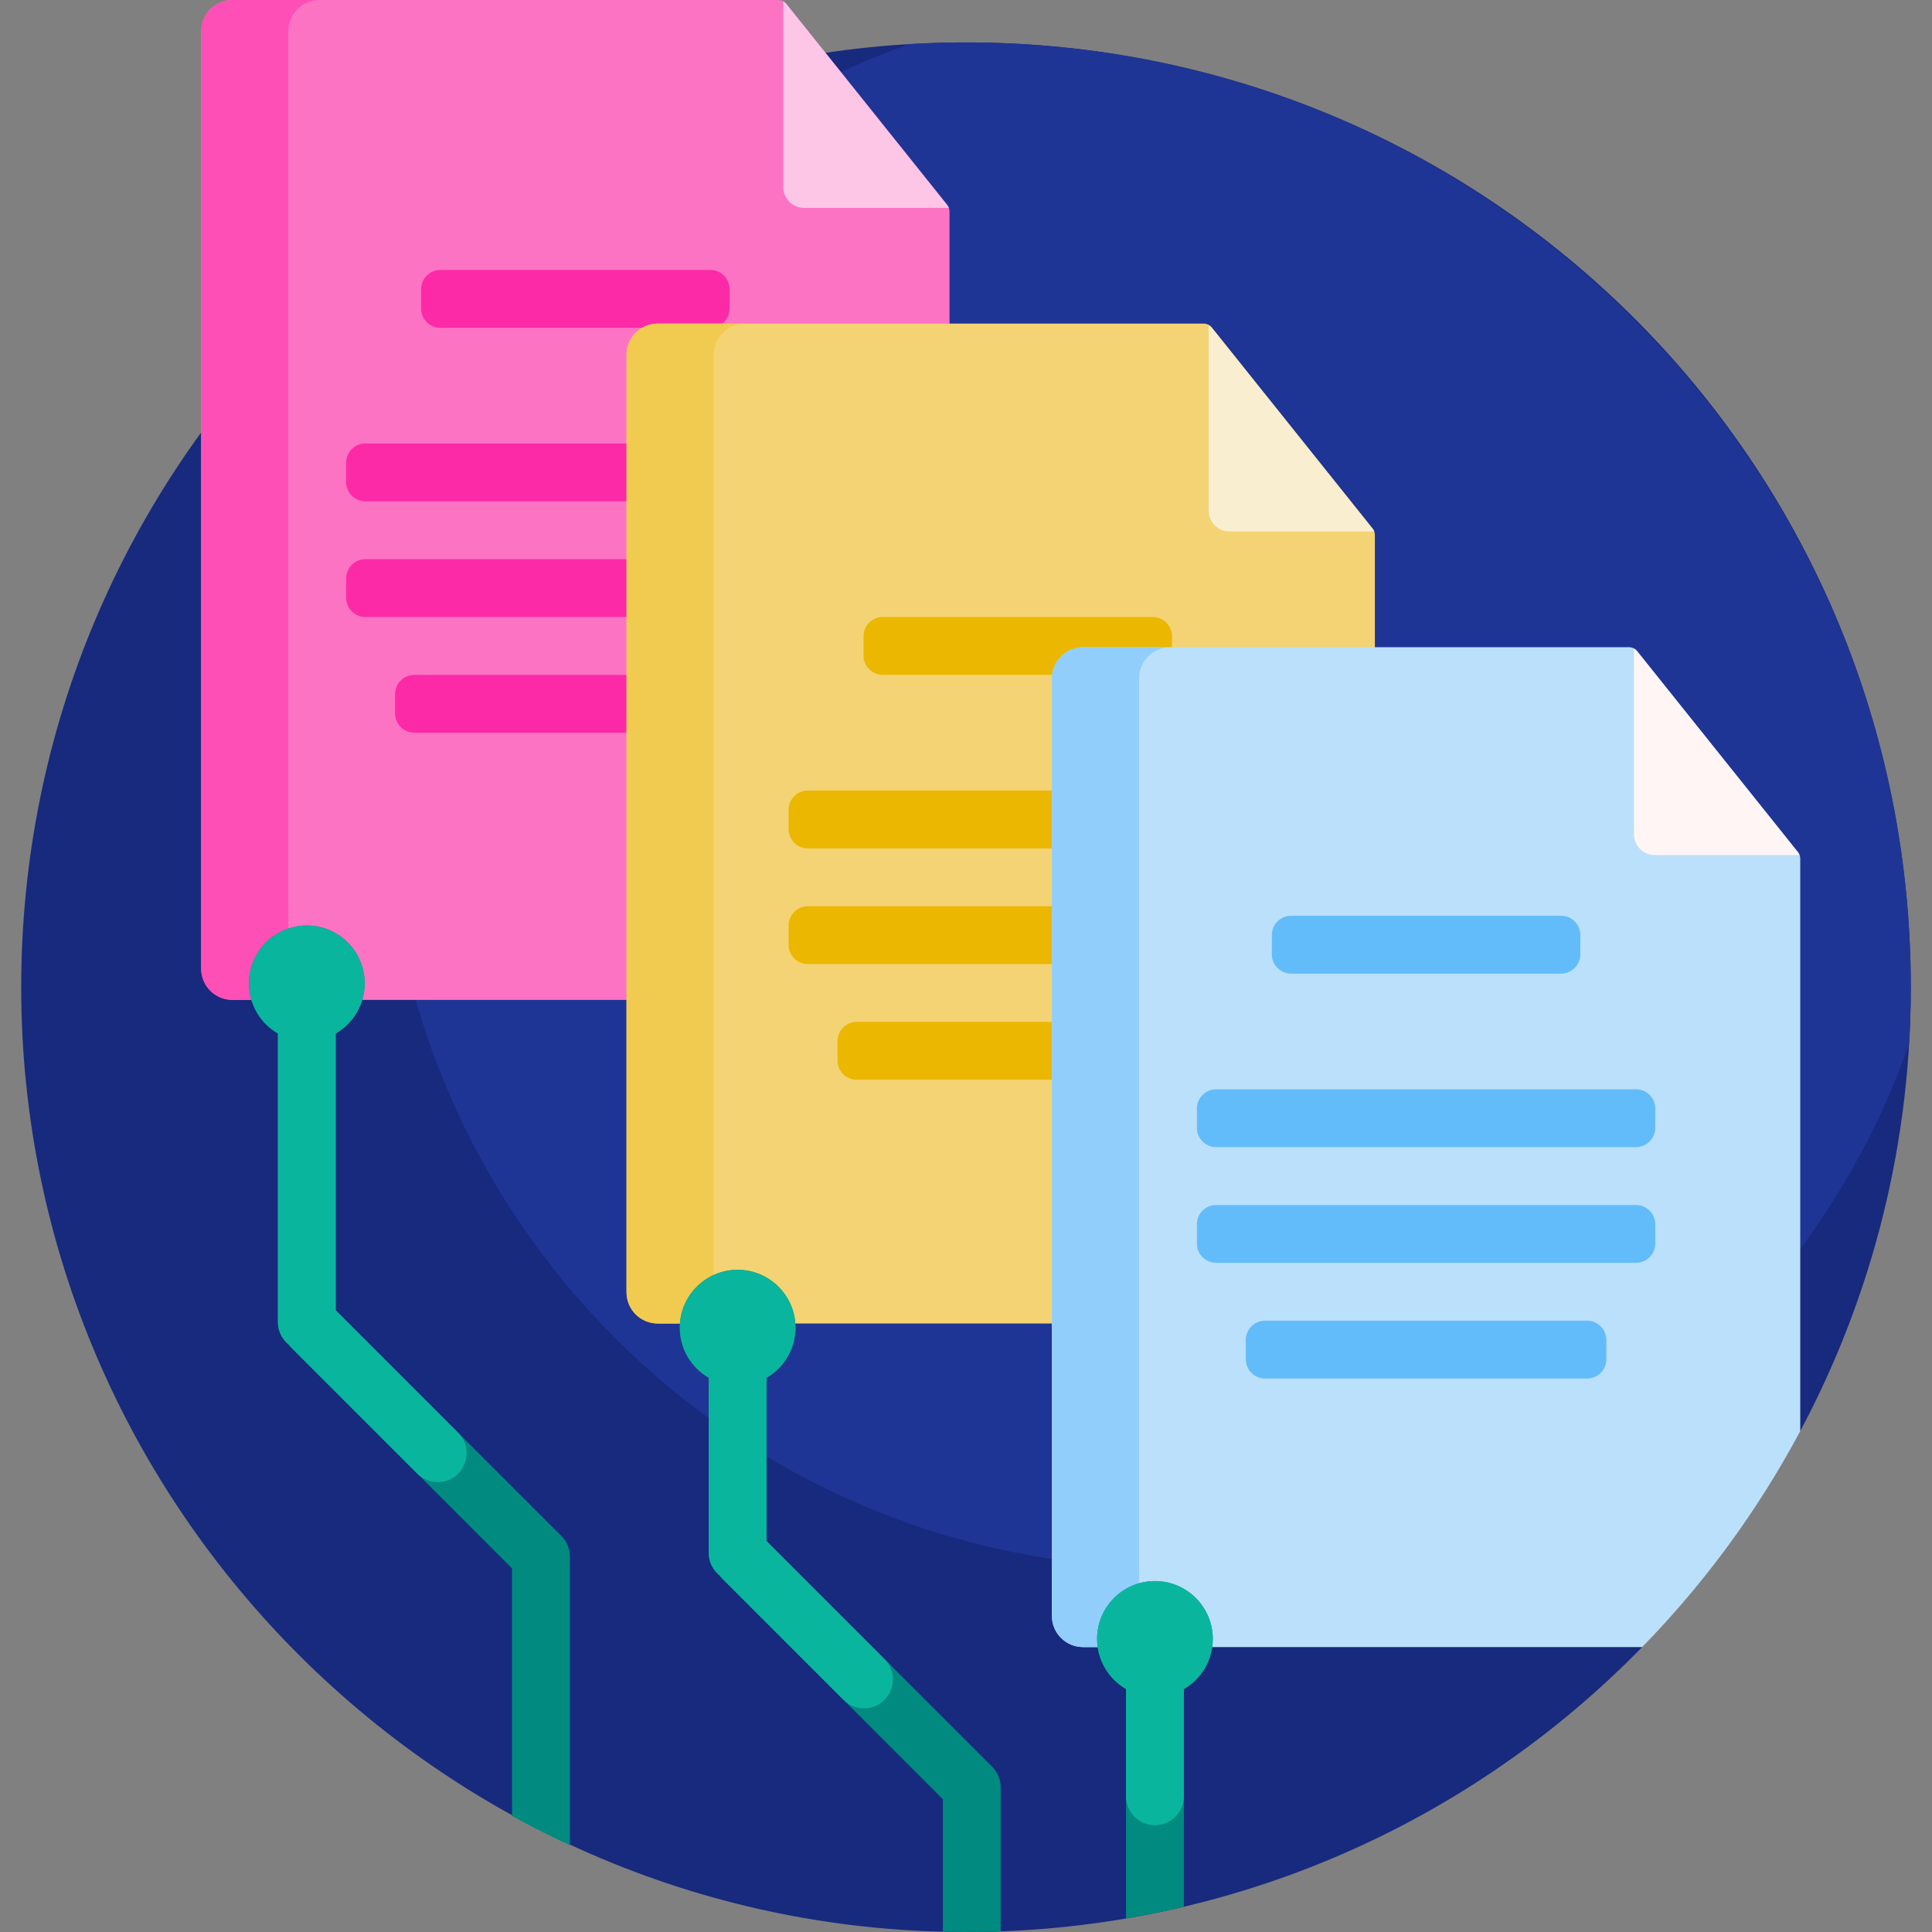
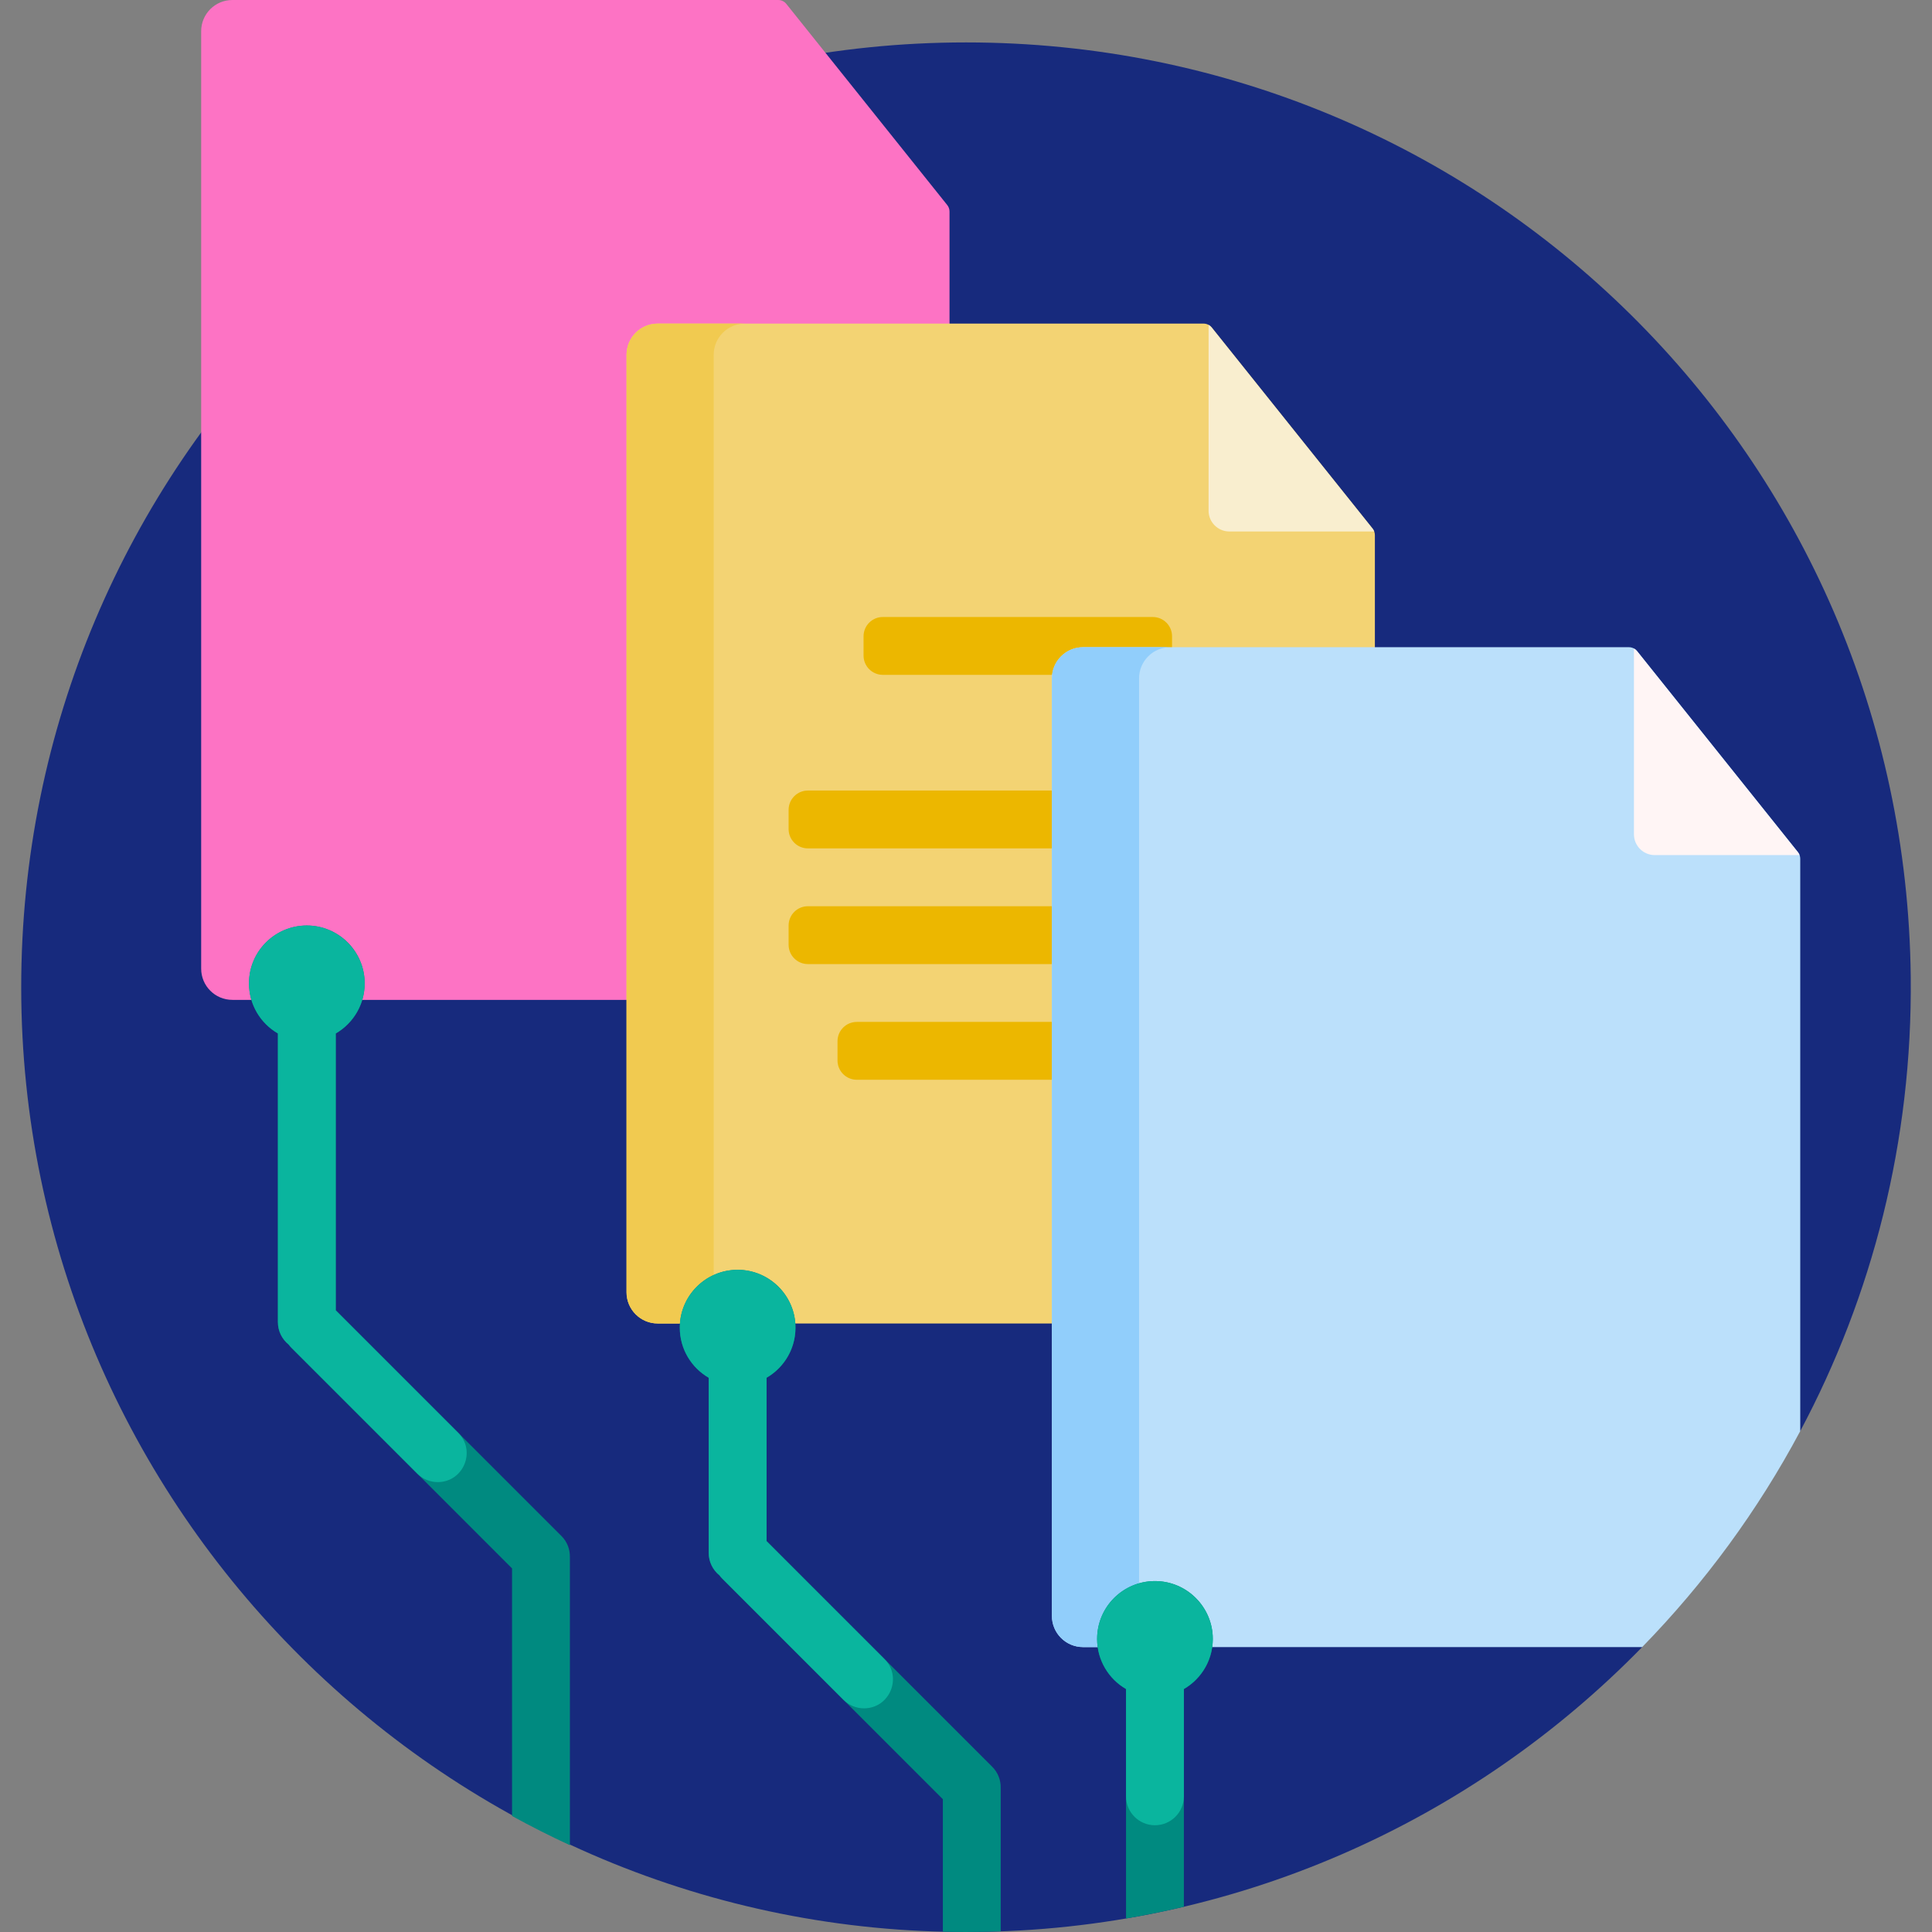
<svg xmlns="http://www.w3.org/2000/svg" id="Capa_1" enable-background="new 0 0 501 501" height="512" viewBox="0 0 501 501" width="512">
  <rect x="0" y="0" width="501" height="501" fill="#808080" stroke="none" />
  <g>
    <path d="m425.841 427.115c-44.222 45.307-105.858 73.54-174.089 73.881-135.293.678-246.157-109.527-246.252-244.821-.095-135.39 109.632-245.175 245-245.175 134.662 0 243.554 107.679 244.986 242.333.453 42.596-9.966 82.72-28.653 117.769-22.639 0-40.992 18.353-40.992 40.992z" fill="#172a7d" />
-     <path d="m495.5 256c0 4.912-.145 9.79-.43 14.631-27.794 79.149-103.187 135.896-191.833 135.896-112.259 0-203.263-91.004-203.263-203.263 0-88.646 56.747-164.039 135.896-191.833 4.84-.286 9.718-.431 14.63-.431 135.31 0 245 109.69 245 245z" fill="#1f3595" />
    <path d="m60.252 259.283c-4.466 0-8.086-3.62-8.086-8.086v-243.111c.001-4.466 3.621-8.086 8.086-8.086h141.553c.819 0 1.593.372 2.105 1.012l41.724 52.155c.382.478.591 1.072.591 1.684v196.347c0 4.466-3.62 8.086-8.086 8.086h-177.887z" fill="#fd73c4" />
-     <path d="m60.252 259.283c-4.466 0-8.086-3.62-8.086-8.086v-243.111c.001-4.466 3.621-8.086 8.086-8.086h22.602c-4.466 0-8.086 3.62-8.086 8.086v251.197z" fill="#fd4fb6" />
-     <path d="m109.196 80v-5c0-2.761 2.239-5 5-5h70c2.761 0 5 2.239 5 5v5c0 2.761-2.239 5-5 5h-70c-2.762 0-5-2.239-5-5zm94.433 35h-108.867c-2.761 0-5 2.239-5 5v5c0 2.761 2.239 5 5 5h108.866c2.761 0 5-2.239 5-5v-5c.001-2.761-2.238-5-4.999-5zm-12.681 60h-83.505c-2.761 0-5 2.239-5 5v5c0 2.761 2.239 5 5 5h83.505c2.761 0 5-2.239 5-5v-5c0-2.761-2.239-5-5-5zm12.681-30h-108.867c-2.761 0-5 2.239-5 5v5c0 2.761 2.239 5 5 5h108.866c2.761 0 5-2.239 5-5v-5c.001-2.761-2.238-5-4.999-5z" fill="#fd2aa7" />
-     <path d="m203.91 1.012 41.724 52.156c.179.224.32.473.419.738h-37.562c-2.977 0-5.39-2.413-5.39-5.39v-48.184c.308.169.584.398.809.68z" fill="#fdc5e6" />
    <path d="m170.557 343.199c-4.466 0-8.086-3.62-8.086-8.086v-243.111c0-4.466 3.62-8.086 8.086-8.086h141.553c.819 0 1.593.372 2.105 1.012l41.724 52.155c.382.478.591 1.072.591 1.684v196.347c0 4.466-3.62 8.086-8.086 8.086h-177.887z" fill="#f3d373" />
    <path d="m170.557 343.199c-4.466 0-8.086-3.62-8.086-8.086v-243.111c0-4.466 3.62-8.086 8.086-8.086h22.602c-4.466 0-8.086 3.62-8.086 8.086v251.197z" fill="#f1ca50" />
    <path d="m223.933 170v-5c0-2.761 2.239-5 5-5h70c2.761 0 5 2.239 5 5v5c0 2.761-2.239 5-5 5h-70c-2.761 0-5-2.239-5-5zm94.433 35h-108.866c-2.761 0-5 2.239-5 5v5c0 2.761 2.239 5 5 5h108.866c2.761 0 5-2.239 5-5v-5c0-2.761-2.238-5-5-5zm-12.68 60h-83.505c-2.761 0-5 2.239-5 5v5c0 2.761 2.239 5 5 5h83.505c2.761 0 5-2.239 5-5v-5c0-2.761-2.239-5-5-5zm12.68-30h-108.866c-2.761 0-5 2.239-5 5v5c0 2.761 2.239 5 5 5h108.866c2.761 0 5-2.239 5-5v-5c0-2.761-2.238-5-5-5z" fill="#ecb700" />
    <path d="m314.214 84.928 41.724 52.156c.179.224.32.473.419.738h-37.562c-2.977 0-5.39-2.413-5.39-5.391v-48.183c.308.169.584.399.809.68z" fill="#f9eecf" />
    <path d="m425.841 427.116h-144.98c-4.466 0-8.086-3.62-8.086-8.086v-243.112c0-4.466 3.62-8.086 8.086-8.086h141.553c.819 0 1.593.373 2.105 1.012l41.724 52.156c.382.478.591 1.072.591 1.684v148.419c-10.984 20.6-24.825 39.448-40.993 56.013z" fill="#bbe0fb" />
    <path d="m280.861 427.116c-4.466 0-8.086-3.62-8.086-8.086v-243.112c0-4.466 3.62-8.086 8.086-8.086h22.602c-4.466 0-8.086 3.62-8.086 8.086v251.197h-14.516z" fill="#91cefb" />
-     <path d="m329.804 247.474v-5c0-2.761 2.239-5 5-5h70c2.761 0 5 2.239 5 5v5c0 2.761-2.239 5-5 5h-70c-2.761 0-5-2.238-5-5zm94.434 35h-108.867c-2.761 0-5 2.239-5 5v5c0 2.761 2.239 5 5 5h108.866c2.761 0 5-2.239 5-5v-5c.001-2.761-2.238-5-4.999-5zm-12.681 60h-83.505c-2.761 0-5 2.239-5 5v5c0 2.761 2.239 5 5 5h83.505c2.761 0 5-2.239 5-5v-5c0-2.761-2.239-5-5-5zm12.681-30h-108.867c-2.761 0-5 2.239-5 5v5c0 2.761 2.239 5 5 5h108.866c2.761 0 5-2.239 5-5v-5c.001-2.761-2.238-5-4.999-5z" fill="#63bcfa" />
    <path d="m424.519 168.844 41.724 52.156c.179.224.32.473.419.738h-37.562c-2.977 0-5.39-2.413-5.39-5.39v-48.183c.308.168.584.398.809.679z" fill="#fff5f5" />
    <path d="m314.5 425c0 5.552-3.017 10.399-7.5 12.993v56.46c-4.944 1.167-9.946 2.184-15 3.046v-59.506c-4.483-2.594-7.5-7.441-7.5-12.993 0-8.284 6.716-15 15-15s15 6.716 15 15zm-168.912-26.694-58.521-58.521v-71.792c4.483-2.594 7.5-7.441 7.5-12.993 0-8.284-6.716-15-15-15s-15 6.716-15 15c0 5.552 3.016 10.399 7.5 12.993v74.84c0 2.356 1.087 4.458 2.786 5.833.22.298.465.583.734.853l57.197 57.197v64.204c4.901 2.69 9.903 5.217 15 7.574v-74.431c0-.077-.001-.153-.004-.229.06-1.994-.671-4.007-2.192-5.528zm111.715 59.846-58.521-58.521v-42.356c4.483-2.594 7.5-7.441 7.5-12.993 0-8.284-6.716-15-15-15s-15 6.716-15 15c0 5.552 3.017 10.399 7.5 12.993v45.404c0 2.356 1.087 4.458 2.786 5.833.22.297.465.583.734.852l57.197 57.197v34.365c1.994.048 3.994.072 6 .072 3.013 0 6.013-.055 9-.163v-36.928c0-.076-.001-.152-.004-.228.061-1.992-.67-4.005-2.192-5.527z" fill="#008a80" />
    <path d="m284.5 425c0-8.523 7.109-15.386 15.72-14.983 7.591.355 13.85 6.568 14.257 14.156.316 5.895-2.773 11.098-7.478 13.82v27.824c0 4.142-3.358 7.5-7.5 7.5-4.142 0-7.5-3.358-7.5-7.5v-27.824c-4.482-2.594-7.499-7.441-7.499-12.993zm-55.153 5.197-30.565-30.565v-42.356c4.705-2.722 7.794-7.925 7.478-13.82-.407-7.589-6.666-13.801-14.257-14.156-8.612-.403-15.72 6.46-15.72 14.983 0 5.552 3.017 10.399 7.5 12.993v45.404c0 2.356 1.087 4.458 2.786 5.833.22.297.465.583.734.852l31.438 31.438c1.407 1.407 3.314 2.197 5.303 2.197 6.682 0 10.028-8.079 5.303-12.803zm-157.28-162.204v74.84c0 2.356 1.087 4.458 2.786 5.833.22.298.465.583.734.853l32.617 32.617c1.407 1.407 3.314 2.197 5.303 2.197 6.682 0 10.028-8.079 5.303-12.803l-31.745-31.745v-71.792c4.705-2.722 7.794-7.925 7.478-13.821-.408-7.589-6.667-13.801-14.258-14.156-8.611-.402-15.719 6.46-15.719 14.983.001 5.553 3.017 10.4 7.501 12.994z" fill="#0ab59e" />
  </g>
</svg>